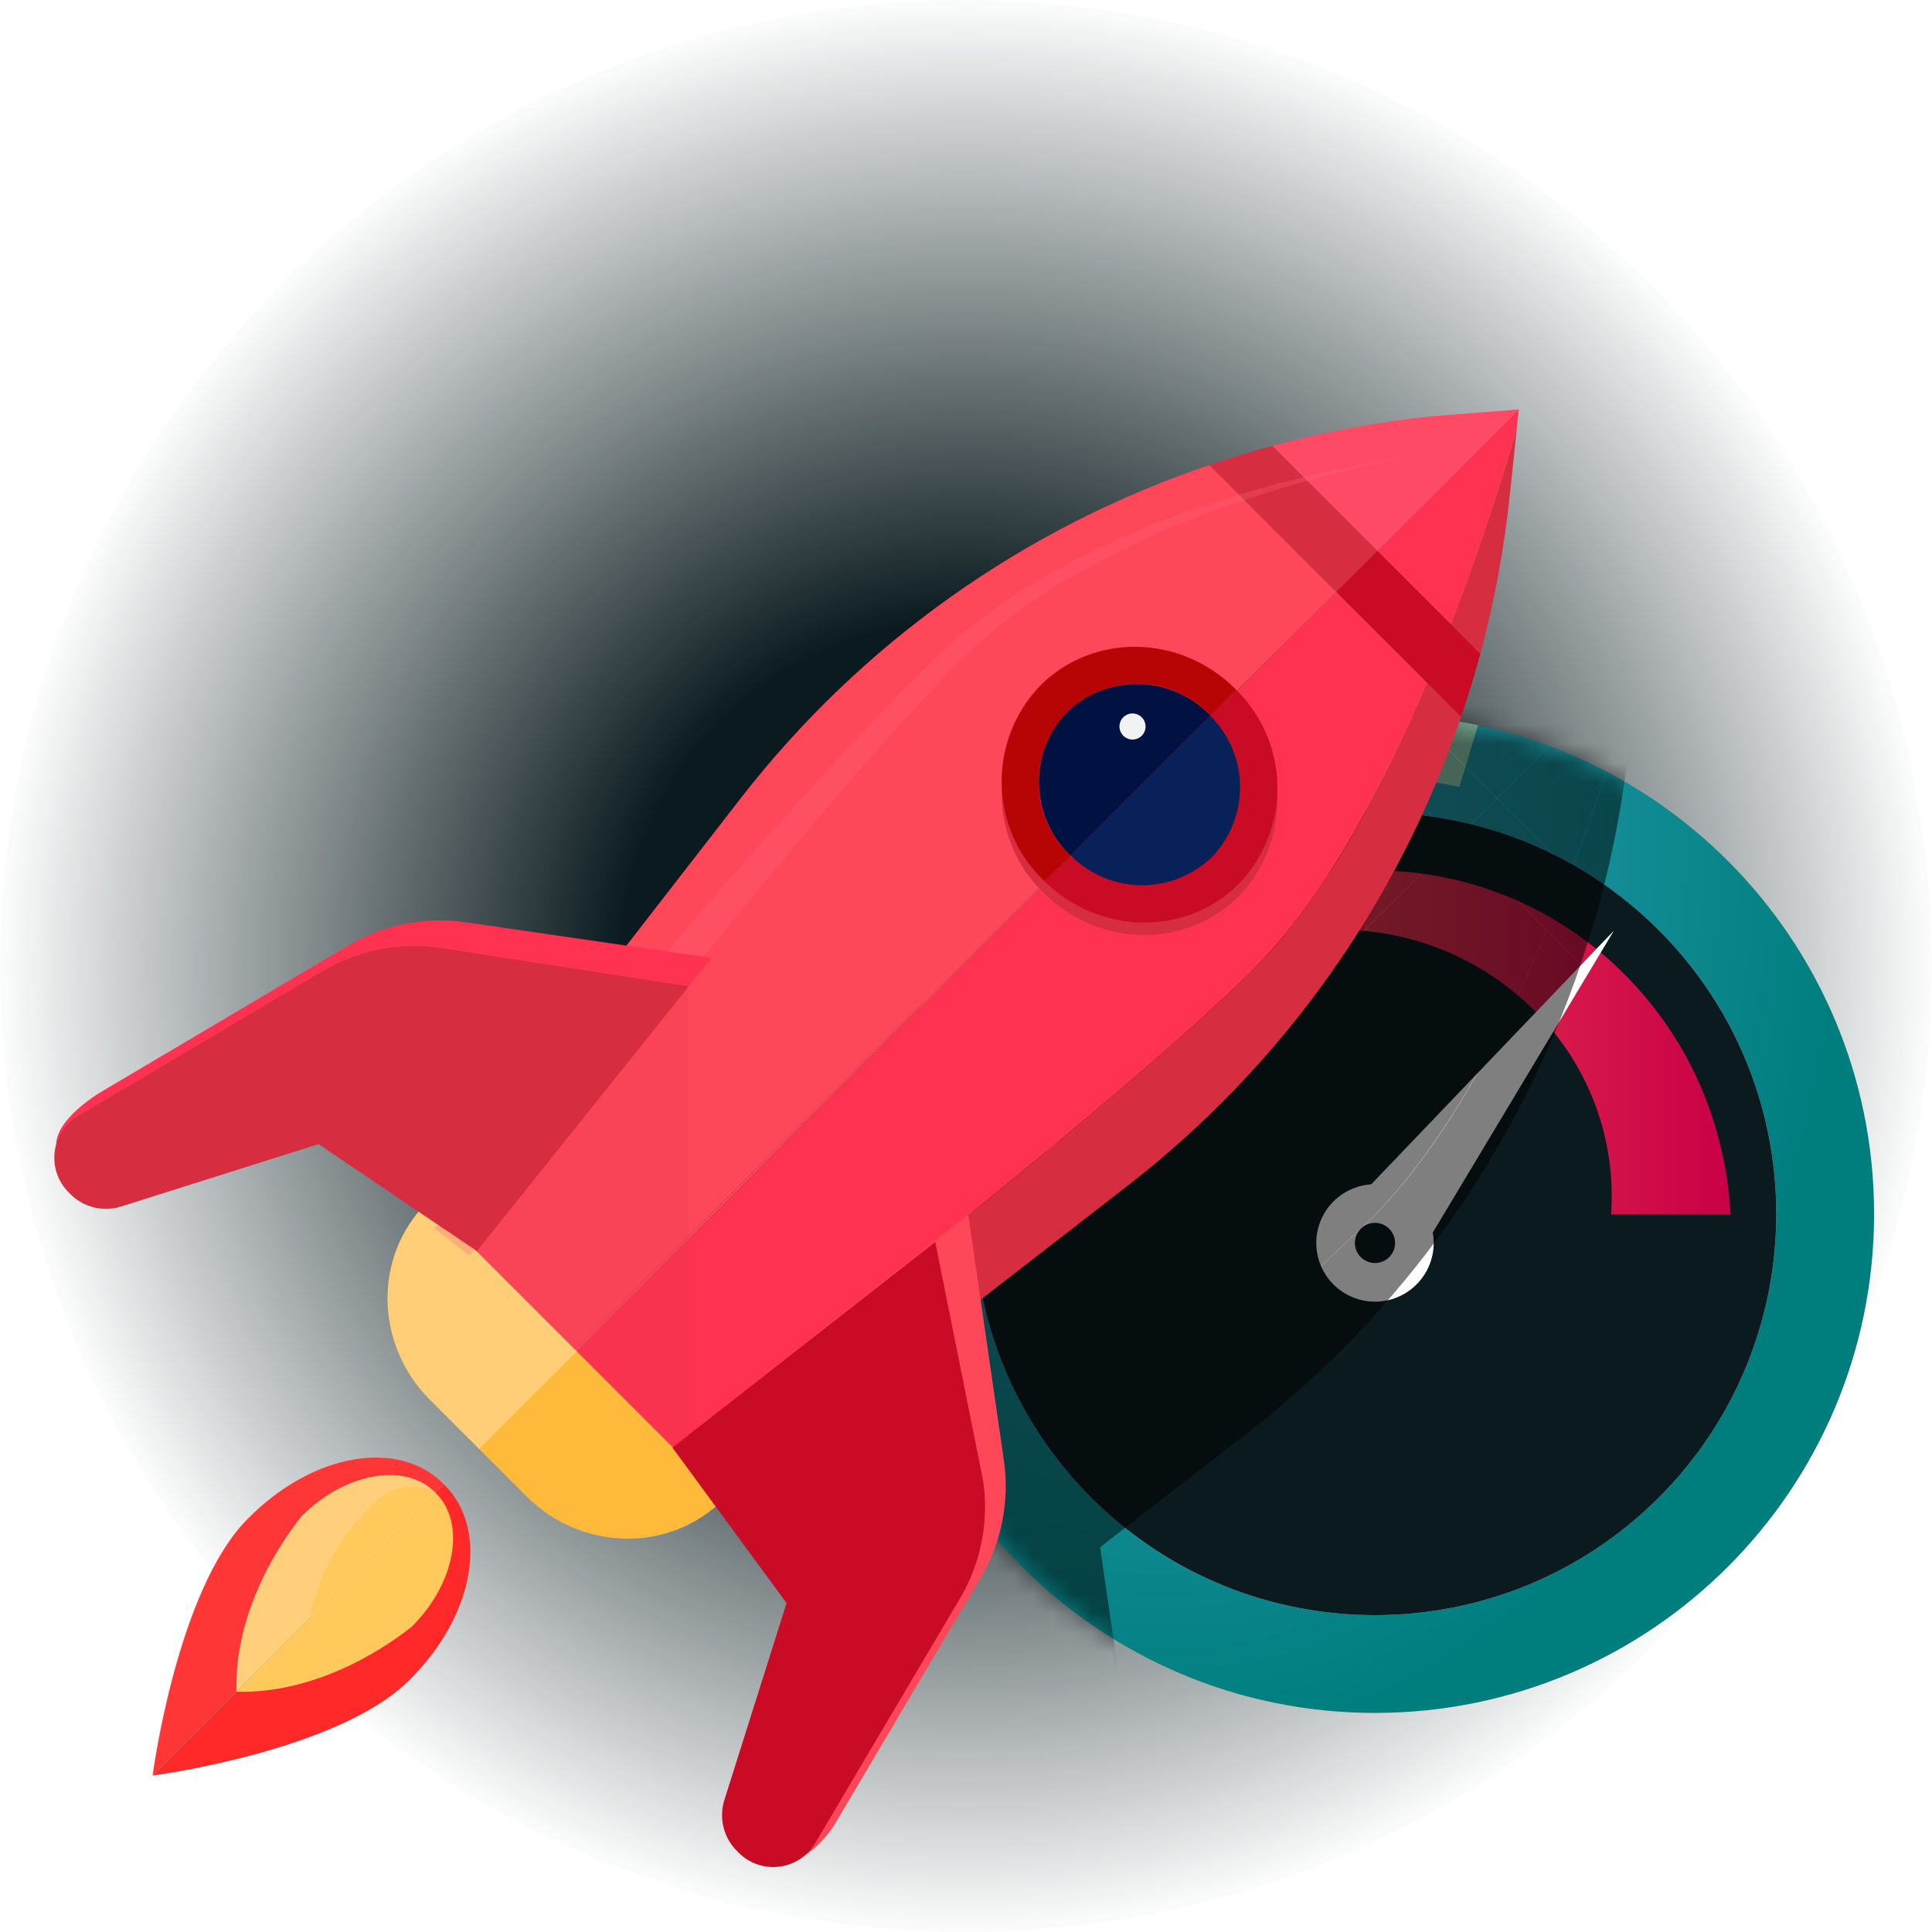
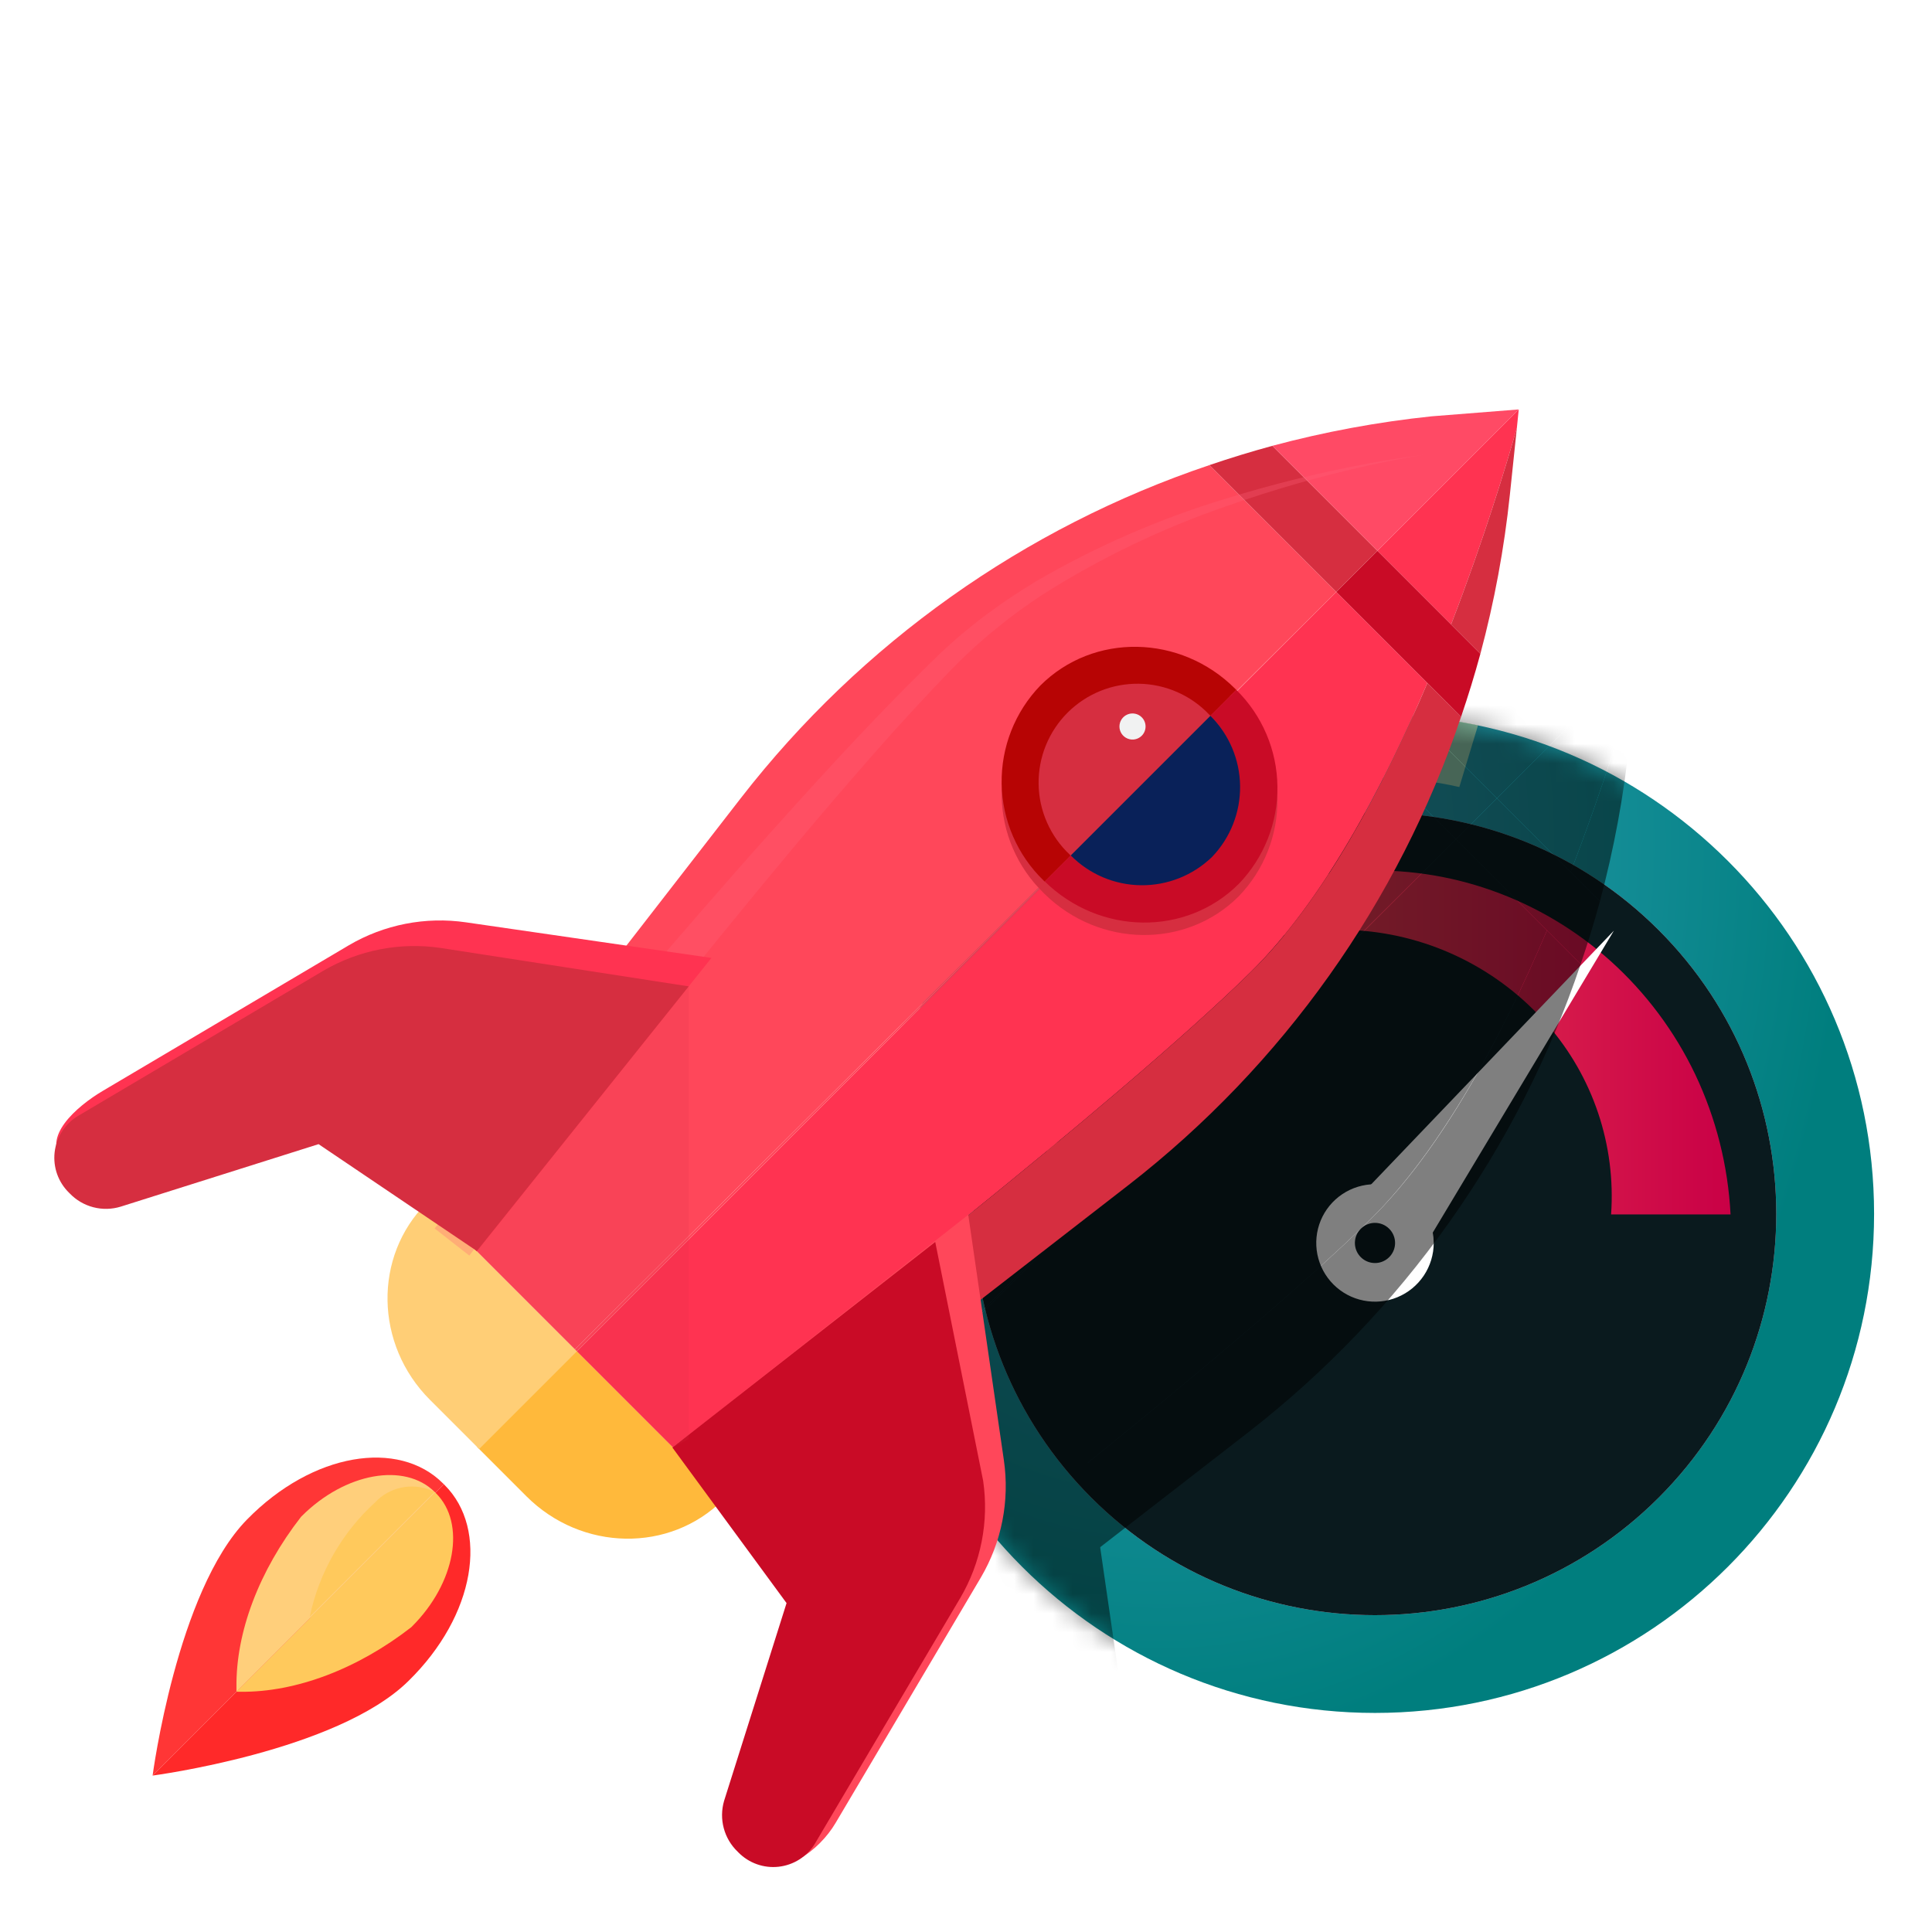
<svg xmlns="http://www.w3.org/2000/svg" width="100" height="100" viewBox="0 0 100 100" fill="none">
  <g clip-path="url(#clip0_114_1904)">
    <g filter="url(#filter0_f_114_1904)">
-       <path d="M50 100C77.614 100 100 77.614 100 50C100 22.386 77.614 0 50 0C22.386 0 0 22.386 0 50C0 77.614 22.386 100 50 100Z" fill="url(#paint0_radial_114_1904)" />
-     </g>
+       </g>
    <path d="M71.169 88.661C85.436 88.661 97.002 77.095 97.002 62.828C97.002 48.561 85.436 36.995 71.169 36.995C56.902 36.995 45.336 48.561 45.336 62.828C45.336 77.095 56.902 88.661 71.169 88.661Z" fill="url(#paint1_radial_114_1904)" />
    <path d="M85.856 77.517C93.967 69.406 93.967 56.255 85.856 48.144C77.745 40.033 64.594 40.033 56.483 48.144C48.372 56.255 48.372 69.406 56.483 77.517C64.594 85.628 77.745 85.628 85.856 77.517Z" fill="url(#paint2_radial_114_1904)" />
    <path d="M85.856 77.517C93.967 69.406 93.967 56.255 85.856 48.144C77.745 40.033 64.594 40.033 56.483 48.144C48.372 56.255 48.372 69.406 56.483 77.517C64.594 85.628 77.745 85.628 85.856 77.517Z" fill="#0A1A1E" />
    <path d="M54.046 62.828C53.918 60.673 54.215 58.514 54.92 56.474C55.647 54.388 56.777 52.464 58.245 50.813C59.752 49.135 61.575 47.77 63.609 46.795C65.692 45.792 67.952 45.21 70.26 45.082C72.619 44.958 74.979 45.299 77.206 46.087C79.481 46.891 81.575 48.136 83.37 49.748C85.197 51.397 86.684 53.389 87.744 55.61C88.823 57.883 89.444 60.346 89.573 62.858H83.39C83.514 61.084 83.287 59.303 82.722 57.617C82.156 55.931 81.263 54.373 80.095 53.033C78.859 51.614 77.356 50.453 75.671 49.616C73.986 48.779 72.152 48.283 70.275 48.156C68.298 48.032 66.316 48.3 64.442 48.943C62.568 49.585 60.84 50.592 59.355 51.903C57.795 53.285 56.523 54.962 55.612 56.837C54.701 58.711 54.169 60.747 54.046 62.828Z" fill="url(#paint3_linear_114_1904)" />
    <path d="M73.181 69.758C76.177 68.646 77.705 65.317 76.594 62.32C75.482 59.324 72.153 57.796 69.156 58.907C66.16 60.019 64.632 63.348 65.743 66.345C66.855 69.341 70.184 70.869 73.181 69.758Z" fill="#0A1A1E" />
    <path fill-rule="evenodd" clip-rule="evenodd" d="M73.439 64.335C73.439 64.784 73.306 65.223 73.057 65.596C72.807 65.97 72.453 66.261 72.038 66.432C71.623 66.604 71.166 66.649 70.726 66.562C70.286 66.474 69.881 66.258 69.564 65.94C69.246 65.623 69.03 65.218 68.942 64.778C68.855 64.337 68.9 63.881 69.071 63.466C69.243 63.051 69.534 62.697 69.908 62.447C70.281 62.198 70.72 62.065 71.169 62.065C71.771 62.065 72.349 62.304 72.774 62.73C73.2 63.155 73.439 63.733 73.439 64.335Z" fill="#0A1A1E" />
    <path fill-rule="evenodd" clip-rule="evenodd" d="M69.421 62.923L83.535 48.171L73.027 65.686L69.421 62.923Z" fill="white" />
    <path d="M72.865 65.468C73.089 65.133 73.209 64.738 73.209 64.335C73.209 63.794 72.994 63.275 72.611 62.893C72.229 62.51 71.71 62.295 71.169 62.295C70.765 62.295 70.371 62.415 70.036 62.639C69.7 62.863 69.439 63.182 69.284 63.554C69.13 63.927 69.09 64.337 69.168 64.733C69.247 65.129 69.441 65.492 69.727 65.777C70.012 66.062 70.375 66.257 70.771 66.335C71.167 66.414 71.577 66.374 71.95 66.219C72.322 66.065 72.641 65.804 72.865 65.468Z" fill="url(#paint4_linear_114_1904)" />
    <path d="M72.865 65.468C73.089 65.133 73.209 64.738 73.209 64.335C73.209 63.794 72.994 63.275 72.611 62.893C72.229 62.51 71.71 62.295 71.169 62.295C70.765 62.295 70.371 62.415 70.036 62.639C69.7 62.863 69.439 63.182 69.284 63.554C69.13 63.927 69.09 64.337 69.168 64.733C69.247 65.129 69.441 65.492 69.727 65.777C70.012 66.062 70.375 66.257 70.771 66.335C71.167 66.414 71.577 66.374 71.95 66.219C72.322 66.065 72.641 65.804 72.865 65.468Z" fill="#0A1A1E" />
    <path d="M72.865 65.468C73.089 65.133 73.209 64.738 73.209 64.335C73.209 63.794 72.994 63.275 72.611 62.893C72.229 62.51 71.71 62.295 71.169 62.295C70.765 62.295 70.371 62.415 70.036 62.639C69.7 62.863 69.439 63.182 69.284 63.554C69.13 63.927 69.09 64.337 69.168 64.733C69.247 65.129 69.441 65.492 69.727 65.777C70.012 66.062 70.375 66.257 70.771 66.335C71.167 66.414 71.577 66.374 71.95 66.219C72.322 66.065 72.641 65.804 72.865 65.468Z" stroke="white" stroke-width="2" />
    <g style="mix-blend-mode:soft-light" opacity="0.5">
      <path fill-rule="evenodd" clip-rule="evenodd" d="M54.779 42.857L57.562 44.921C57.562 44.921 65.749 38.492 75.534 40.737L76.503 37.538C76.503 37.538 64.594 34.62 54.779 42.857Z" fill="#FFFFB6" />
    </g>
    <mask id="mask0_114_1904" style="mask-type:alpha" maskUnits="userSpaceOnUse" x="45" y="36" width="53" height="53">
      <path d="M71.169 88.661C85.436 88.661 97.002 77.095 97.002 62.828C97.002 48.561 85.436 36.995 71.169 36.995C56.902 36.995 45.336 48.561 45.336 62.828C45.336 77.095 56.902 88.661 71.169 88.661Z" fill="url(#paint5_radial_114_1904)" />
    </mask>
    <g mask="url(#mask0_114_1904)">
      <g opacity="0.5" filter="url(#filter1_f_114_1904)">
        <path d="M80.07 48.159L75.354 43.444L36.042 82.756L41.011 87.725C47.645 82.65 63.986 69.941 70.934 63.114C74.626 59.467 77.731 53.674 80.07 48.159Z" fill="black" />
        <path d="M81.815 49.904L80.07 48.159C77.731 53.674 74.639 59.48 70.934 63.114C63.986 69.941 47.645 82.65 41.011 87.725L43.667 90.381L64.598 74.146C72.594 67.933 78.583 59.501 81.815 49.904Z" fill="black" />
        <path d="M84.798 34L77.481 41.317L81.295 45.131C82.973 40.791 84.134 36.954 84.702 34.956L84.798 34Z" fill="black" />
        <path d="M84.339 38.411L84.702 34.956C84.134 36.954 82.973 40.791 81.295 45.131L82.812 46.649C83.537 43.947 84.047 41.193 84.339 38.411Z" fill="black" />
        <path d="M68.791 36.881C59.194 40.113 50.762 46.101 44.549 54.097L28.314 75.028L35.939 82.653L75.354 43.444L68.791 36.881Z" fill="black" />
        <path d="M75.354 43.444L35.936 82.657L36.039 82.759L75.354 43.444Z" fill="black" />
        <path d="M77.481 41.317L75.354 43.444L81.815 49.904C82.18 48.833 82.513 47.748 82.812 46.649L77.481 41.317Z" fill="black" />
        <path d="M77.481 41.317L72.047 35.883C70.948 36.182 69.862 36.515 68.791 36.881L75.354 43.444L77.481 41.317Z" fill="black" />
        <path d="M80.285 34.356C77.503 34.648 74.749 35.159 72.047 35.883L77.481 41.317L84.798 34L80.285 34.356Z" fill="black" />
        <path d="M30.887 87.706L33.434 90.253C36.295 93.114 40.86 93.188 43.619 90.429L43.67 90.378L35.943 82.65L30.887 87.706Z" fill="black" />
        <path d="M56.306 75.683L58.147 88.379C58.455 90.482 58.035 92.627 56.957 94.458L49.431 107.174C48.607 108.57 46.673 110.068 45.473 108.9L45.438 107.582C45.089 107.248 44.841 106.824 44.719 106.357C44.598 105.891 44.609 105.399 44.751 104.938L47.985 94.699L41.011 87.725L56.306 75.683Z" fill="black" />
-         <path d="M54.596 77.091L57.076 89.451C57.385 91.554 56.965 93.699 55.886 95.53L48.363 108.243C48.162 108.57 47.889 108.846 47.565 109.052C47.24 109.258 46.874 109.387 46.492 109.43C46.111 109.472 45.724 109.427 45.362 109.298C45.001 109.169 44.673 108.96 44.405 108.685L44.37 108.65C44.023 108.318 43.774 107.898 43.65 107.435C43.526 106.971 43.532 106.483 43.667 106.023L46.901 95.783L40.992 87.732L54.596 77.091Z" fill="black" />
+         <path d="M54.596 77.091L57.076 89.451C57.385 91.554 56.965 93.699 55.886 95.53L48.363 108.243C47.24 109.258 46.874 109.387 46.492 109.43C46.111 109.472 45.724 109.427 45.362 109.298C45.001 109.169 44.673 108.96 44.405 108.685L44.37 108.65C44.023 108.318 43.774 107.898 43.65 107.435C43.526 106.971 43.532 106.483 43.667 106.023L46.901 95.783L40.992 87.732L54.596 77.091Z" fill="black" />
        <path d="M30.99 87.808L28.442 85.261C25.581 82.4 25.507 77.835 28.266 75.076L28.317 75.025L36.045 82.753L30.99 87.808Z" fill="black" />
        <path d="M70.18 49.157L70.129 49.106C67.293 46.27 62.776 46.193 60.037 48.933C58.722 50.295 58.001 52.123 58.033 54.015C58.065 55.908 58.847 57.711 60.207 59.028L60.258 59.079C63.1 61.864 67.588 61.918 70.302 59.204C71.61 57.852 72.332 56.037 72.309 54.156C72.286 52.274 71.521 50.477 70.18 49.157Z" fill="black" />
        <path d="M61.554 57.039C61.056 56.569 60.656 56.004 60.38 55.377C60.104 54.751 59.957 54.075 59.946 53.39C59.936 52.706 60.064 52.026 60.321 51.391C60.578 50.756 60.96 50.18 61.445 49.696C61.929 49.211 62.505 48.829 63.14 48.572C63.775 48.315 64.455 48.187 65.139 48.197C65.824 48.208 66.5 48.355 67.126 48.631C67.753 48.907 68.318 49.306 68.788 49.805L68.839 49.856L70.18 48.515L70.129 48.464C67.293 45.628 62.776 45.551 60.037 48.291C58.722 49.653 58.001 51.481 58.033 53.374C58.065 55.266 58.847 57.069 60.207 58.386L60.258 58.437L61.602 57.093L61.554 57.039Z" fill="black" />
        <path d="M70.308 58.556C71.614 57.203 72.333 55.389 72.309 53.509C72.285 51.629 71.52 49.835 70.18 48.515L68.839 49.856C69.314 50.331 69.69 50.895 69.947 51.515C70.204 52.135 70.337 52.8 70.337 53.472C70.337 54.143 70.204 54.808 69.947 55.428C69.69 56.048 69.314 56.612 68.839 57.087C68.364 57.562 67.801 57.938 67.18 58.195C66.56 58.452 65.895 58.584 65.224 58.584C64.552 58.584 63.888 58.452 63.267 58.195C62.647 57.938 62.083 57.562 61.608 57.087L60.264 58.431C63.107 61.215 67.585 61.28 70.308 58.556Z" fill="black" />
        <path d="M61.426 49.673C60.467 50.668 59.942 52.002 59.966 53.383C59.99 54.764 60.561 56.078 61.554 57.039L61.605 57.09L68.839 49.856L68.788 49.805C67.829 48.812 66.514 48.24 65.134 48.215C63.753 48.19 62.42 48.715 61.426 49.673Z" fill="black" />
-         <path d="M68.919 57.167C69.868 56.182 70.391 54.863 70.376 53.495C70.361 52.128 69.809 50.821 68.839 49.856L61.608 57.087C62.572 58.059 63.879 58.612 65.247 58.627C66.616 58.642 67.935 58.118 68.919 57.167Z" fill="black" />
        <path d="M65.285 50.889C65.19 50.984 65.07 51.048 64.939 51.074C64.808 51.1 64.672 51.087 64.548 51.036C64.425 50.985 64.319 50.898 64.245 50.787C64.17 50.676 64.131 50.545 64.131 50.411C64.131 50.278 64.17 50.147 64.245 50.036C64.319 49.925 64.425 49.838 64.548 49.787C64.672 49.736 64.808 49.722 64.939 49.748C65.07 49.774 65.19 49.839 65.285 49.933C65.347 49.996 65.397 50.071 65.431 50.153C65.465 50.235 65.483 50.322 65.483 50.411C65.483 50.5 65.465 50.588 65.431 50.67C65.397 50.752 65.347 50.827 65.285 50.889Z" fill="black" />
        <path d="M28.683 76.392C28.683 76.392 31.307 73.126 35.346 68.337C37.364 65.934 39.725 63.143 42.297 60.186C43.584 58.707 44.918 57.18 46.294 55.65C47.67 54.12 49.075 52.567 50.509 51.043C51.943 49.52 53.413 48.018 54.901 46.581C55.302 46.219 55.652 45.888 56.065 45.551C56.479 45.215 56.871 44.887 57.284 44.589C58.102 43.976 58.949 43.425 59.793 42.908C62.891 41.102 66.19 39.663 69.622 38.623C72.036 37.873 74.492 37.265 76.977 36.804C78.777 36.473 79.813 36.361 79.813 36.361C79.813 36.361 78.783 36.512 77 36.903C74.542 37.45 72.119 38.144 69.744 38.982C66.394 40.126 63.191 41.661 60.2 43.553C59.392 44.085 58.59 44.65 57.827 45.285C57.432 45.59 57.063 45.914 56.694 46.244C56.325 46.575 55.947 46.947 55.6 47.287C54.179 48.753 52.768 50.28 51.395 51.845C50.022 53.411 48.668 54.989 47.353 56.561C46.038 58.133 44.755 59.692 43.52 61.209C41.053 64.24 38.788 67.095 36.857 69.559C32.995 74.48 30.48 77.797 30.48 77.797L28.683 76.392Z" fill="black" />
        <path d="M43.013 62.389L30.316 60.548C28.213 60.24 26.069 60.66 24.237 61.738L11.521 69.264C10.126 70.088 8.307 71.702 9.475 72.902L11.114 73.258C11.447 73.606 11.871 73.855 12.338 73.976C12.805 74.097 13.296 74.086 13.757 73.944L23.997 70.711L30.868 77.582L43.013 62.389Z" fill="black" />
        <path d="M41.835 63.862L28.991 61.873C26.891 61.565 24.749 61.982 22.919 63.057L10.203 70.582C9.876 70.784 9.599 71.057 9.393 71.381C9.187 71.705 9.058 72.072 9.016 72.454C8.973 72.835 9.018 73.222 9.147 73.583C9.276 73.945 9.486 74.272 9.76 74.541L9.795 74.576C10.129 74.924 10.553 75.173 11.02 75.294C11.486 75.416 11.978 75.405 12.439 75.263L22.678 72.029L30.871 77.559L41.835 63.862Z" fill="black" />
        <path d="M41.835 63.862V87.292L41.008 87.728L30.874 77.563L41.835 63.862Z" fill="black" />
        <path d="M14.087 104.711L29.164 89.634L29.113 89.582C26.826 87.295 22.377 87.979 18.97 91.462C15.338 95.171 14.087 104.711 14.087 104.711Z" fill="black" />
        <path d="M14.087 104.711L29.164 89.634L29.206 89.675C31.493 91.963 30.81 96.412 27.326 99.819C23.628 103.46 14.087 104.711 14.087 104.711Z" fill="black" />
        <path d="M18.428 100.146L18.428 100.37L28.728 90.07L28.699 90.041C27.14 88.482 24.054 89.034 21.809 91.279L21.77 91.318C19.602 94.102 18.392 97.288 18.428 100.146Z" fill="black" />
        <path d="M18.655 100.374L18.428 100.37L28.728 90.07L28.757 90.099C30.316 91.658 29.764 94.744 27.519 96.989L27.48 97.028C24.696 99.196 21.504 100.399 18.655 100.374Z" fill="black" />
        <path d="M25.613 90.561L25.741 90.433C26.133 90.075 26.623 89.845 27.148 89.773C27.673 89.701 28.207 89.79 28.68 90.028L22.2 96.508L22.223 96.486C22.704 94.204 23.89 92.132 25.613 90.561Z" fill="black" />
        <path d="M28.183 93.13L28.311 93.002C28.668 92.611 28.898 92.121 28.97 91.596C29.043 91.071 28.954 90.537 28.715 90.064L22.235 96.544L22.274 96.537C24.551 96.046 26.617 94.855 28.183 93.13Z" fill="black" />
      </g>
    </g>
    <path d="M73.881 35.352L69.166 30.636L29.853 69.949L34.822 74.918C41.456 69.843 57.797 57.133 64.745 50.307C68.438 46.66 71.543 40.866 73.881 35.352Z" fill="#FF3351" />
    <path d="M75.626 37.097L73.881 35.352C71.543 40.866 68.45 46.672 64.745 50.307C57.797 57.133 41.456 69.843 34.822 74.917L37.478 77.573L58.41 61.339C66.406 55.125 72.394 46.694 75.626 37.097Z" fill="#D62E40" />
    <path d="M78.61 21.192L71.293 28.509L75.107 32.324C76.784 27.983 77.945 24.147 78.513 22.148L78.61 21.192Z" fill="#FF3351" />
    <path d="M78.151 25.603L78.513 22.148C77.945 24.147 76.784 27.983 75.107 32.324L76.624 33.841C77.348 31.139 77.859 28.385 78.151 25.603Z" fill="#D62E40" />
    <path d="M62.602 24.073C53.006 27.305 44.574 33.293 38.361 41.29L22.126 62.221L29.751 69.846L69.166 30.636L62.602 24.073Z" fill="#FF475A" />
    <path d="M69.166 30.636L29.748 69.849L29.85 69.952L69.166 30.636Z" fill="#FF475A" />
    <path d="M71.293 28.509L69.166 30.636L75.626 37.097C75.992 36.026 76.325 34.94 76.624 33.841L71.293 28.509Z" fill="#C90B26" />
    <path d="M71.293 28.51L65.858 23.076C64.759 23.375 63.674 23.707 62.602 24.073L69.166 30.636L71.293 28.51Z" fill="#D62E40" />
    <path d="M74.096 21.549C71.314 21.84 68.56 22.351 65.858 23.075L71.293 28.509L78.61 21.192L74.096 21.549Z" fill="#FF4A65" />
    <path d="M24.698 74.898L27.245 77.445C30.107 80.307 34.672 80.381 37.43 77.622L37.482 77.57L29.754 69.843L24.698 74.898Z" fill="#FFB93B" />
    <path d="M50.117 62.875L51.959 75.572C52.267 77.675 51.847 79.819 50.769 81.651L43.243 94.367C42.419 95.762 40.484 97.26 39.285 96.093L39.249 94.774C38.901 94.441 38.652 94.017 38.531 93.55C38.41 93.083 38.421 92.592 38.563 92.131L41.796 81.891L34.822 74.918L50.117 62.875Z" fill="#FF475A" />
    <path d="M48.408 64.284L50.887 76.643C51.196 78.746 50.776 80.891 49.697 82.722L42.175 95.435C41.974 95.762 41.7 96.039 41.376 96.245C41.052 96.45 40.685 96.579 40.303 96.622C39.922 96.665 39.536 96.62 39.174 96.491C38.812 96.362 38.485 96.152 38.216 95.878L38.181 95.842C37.834 95.511 37.586 95.091 37.462 94.627C37.338 94.164 37.344 93.675 37.478 93.215L40.712 82.976L34.803 74.924L48.408 64.284Z" fill="#C90B26" />
    <path d="M24.801 75.001L22.254 72.454C19.393 69.593 19.319 65.028 22.078 62.269L22.129 62.218L29.857 69.945L24.801 75.001Z" fill="#FFCE76" />
    <path d="M63.991 36.35L63.94 36.298C61.104 33.462 56.588 33.386 53.848 36.125C52.533 37.487 51.813 39.315 51.845 41.208C51.877 43.1 52.658 44.903 54.018 46.22L54.069 46.272C56.912 49.056 61.399 49.11 64.113 46.397C65.422 45.044 66.143 43.23 66.12 41.348C66.097 39.466 65.332 37.67 63.991 36.35Z" fill="#D62E40" />
    <path d="M55.365 44.231C54.867 43.762 54.468 43.197 54.192 42.57C53.916 41.943 53.768 41.268 53.758 40.583C53.748 39.898 53.875 39.218 54.132 38.584C54.39 37.949 54.772 37.372 55.256 36.888C55.74 36.404 56.317 36.022 56.952 35.764C57.586 35.507 58.266 35.38 58.951 35.39C59.636 35.4 60.311 35.548 60.938 35.824C61.565 36.1 62.13 36.499 62.599 36.998L62.651 37.049L63.991 35.708L63.94 35.657C61.104 32.821 56.588 32.744 53.848 35.483C52.533 36.845 51.813 38.673 51.845 40.566C51.877 42.459 52.658 44.262 54.018 45.578L54.069 45.63L55.414 44.286L55.365 44.231Z" fill="#B70404" />
    <path d="M64.12 45.748C65.425 44.395 66.144 42.582 66.12 40.702C66.096 38.822 65.331 37.027 63.991 35.708L62.651 37.049C63.125 37.524 63.502 38.087 63.759 38.708C64.016 39.328 64.148 39.993 64.148 40.664C64.148 41.336 64.016 42 63.759 42.621C63.502 43.241 63.125 43.804 62.651 44.279C62.176 44.754 61.612 45.131 60.992 45.388C60.371 45.645 59.707 45.777 59.035 45.777C58.364 45.777 57.699 45.645 57.079 45.388C56.458 45.131 55.895 44.754 55.42 44.279L54.076 45.623C56.918 48.408 61.396 48.472 64.12 45.748Z" fill="#C90B26" />
-     <path d="M55.237 36.866C54.278 37.86 53.753 39.194 53.778 40.575C53.801 41.956 54.373 43.271 55.365 44.231L55.417 44.282L62.651 37.049L62.599 36.998C61.64 36.004 60.326 35.432 58.945 35.408C57.565 35.383 56.231 35.907 55.237 36.866Z" fill="#001142" />
    <path d="M62.731 44.359C63.679 43.374 64.202 42.055 64.187 40.688C64.172 39.32 63.62 38.013 62.651 37.049L55.42 44.279C56.383 45.251 57.691 45.805 59.059 45.82C60.427 45.835 61.746 45.31 62.731 44.359Z" fill="#092159" />
    <path d="M59.096 38.082C59.002 38.176 58.881 38.241 58.75 38.267C58.619 38.293 58.483 38.279 58.36 38.228C58.236 38.177 58.13 38.09 58.056 37.979C57.982 37.868 57.942 37.737 57.942 37.604C57.942 37.47 57.982 37.339 58.056 37.228C58.13 37.117 58.236 37.03 58.36 36.979C58.483 36.928 58.619 36.915 58.75 36.941C58.881 36.967 59.002 37.031 59.096 37.126C59.159 37.189 59.209 37.263 59.243 37.345C59.277 37.427 59.294 37.515 59.294 37.604C59.294 37.693 59.277 37.78 59.243 37.862C59.209 37.944 59.159 38.019 59.096 38.082Z" fill="#F1F2F2" />
    <g style="mix-blend-mode:screen" opacity="0.55">
      <g style="mix-blend-mode:screen" opacity="0.55">
        <path d="M22.495 63.584C22.495 63.584 25.119 60.319 29.157 55.529C31.175 53.127 33.536 50.336 36.109 47.378C37.395 45.899 38.73 44.372 40.106 42.842C41.482 41.312 42.887 39.76 44.321 38.236C45.755 36.712 47.224 35.211 48.712 33.774C49.113 33.411 49.463 33.081 49.877 32.744C50.291 32.407 50.682 32.08 51.096 31.782C51.914 31.169 52.761 30.617 53.604 30.101C56.703 28.294 60.001 26.856 63.433 25.815C65.847 25.065 68.303 24.458 70.789 23.996C72.588 23.666 73.625 23.553 73.625 23.553C73.625 23.553 72.595 23.704 70.811 24.096C68.353 24.643 65.93 25.337 63.555 26.174C60.206 27.319 57.003 28.853 54.012 30.745C53.203 31.278 52.401 31.843 51.638 32.478C51.243 32.782 50.874 33.106 50.506 33.437C50.137 33.767 49.758 34.139 49.412 34.479C47.991 35.945 46.579 37.472 45.206 39.038C43.833 40.603 42.48 42.181 41.164 43.753C39.849 45.325 38.566 46.884 37.331 48.401C34.864 51.433 32.599 54.288 30.668 56.752C26.806 61.672 24.291 64.989 24.291 64.989L22.495 63.584Z" fill="#FF6178" />
      </g>
    </g>
    <path d="M36.824 49.582L24.127 47.741C22.025 47.433 19.88 47.853 18.049 48.931L5.333 56.456C3.937 57.281 2.118 58.894 3.286 60.094L4.925 60.45C5.259 60.798 5.683 61.047 6.149 61.169C6.616 61.29 7.108 61.279 7.568 61.137L17.808 57.903L24.679 64.774L36.824 49.582Z" fill="#FF3351" />
    <path d="M35.647 51.054L22.803 49.065C20.703 48.757 18.561 49.175 16.73 50.249L4.014 57.775C3.687 57.976 3.41 58.249 3.205 58.573C2.999 58.898 2.87 59.264 2.827 59.646C2.785 60.028 2.829 60.414 2.958 60.776C3.087 61.137 3.297 61.465 3.571 61.733L3.607 61.769C3.94 62.117 4.364 62.366 4.831 62.487C5.298 62.608 5.789 62.597 6.25 62.455L16.489 59.221L24.682 64.752L35.647 51.054Z" fill="#D62E40" />
    <g style="mix-blend-mode:multiply" opacity="0.15">
      <path d="M35.647 51.054L35.647 74.484L34.819 74.921L24.686 64.755L35.647 51.054Z" fill="#D62E40" />
    </g>
    <path d="M7.899 91.903L22.976 76.826L22.924 76.775C20.637 74.488 16.188 75.171 12.781 78.655C9.15 82.363 7.899 91.903 7.899 91.903Z" fill="#FF3636" />
    <path d="M7.899 91.903L22.976 76.826L23.017 76.868C25.305 79.155 24.621 83.604 21.138 87.011C17.439 90.652 7.899 91.903 7.899 91.903Z" fill="#FF2929" />
    <path d="M12.239 87.338L12.239 87.563L22.54 77.263L22.511 77.234C20.952 75.675 17.866 76.226 15.62 78.472L15.582 78.51C13.413 81.295 12.204 84.48 12.239 87.338Z" fill="#FFCF7B" />
    <path d="M12.467 87.566L12.239 87.563L22.54 77.263L22.568 77.291C24.127 78.85 23.576 81.936 21.33 84.182L21.292 84.22C18.507 86.389 15.315 87.592 12.467 87.566Z" fill="#FFC95C" />
    <g style="mix-blend-mode:color-dodge">
      <path d="M19.425 77.753L19.553 77.625C19.944 77.268 20.434 77.038 20.959 76.966C21.484 76.893 22.018 76.982 22.491 77.221L16.012 83.701L16.034 83.678C16.515 81.397 17.701 79.324 19.425 77.753Z" fill="#FFC95C" />
    </g>
    <g style="mix-blend-mode:color-dodge">
      <path d="M21.994 80.323L22.122 80.195C22.48 79.803 22.71 79.313 22.782 78.788C22.854 78.263 22.765 77.729 22.527 77.256L16.047 83.736L16.085 83.73C18.362 83.239 20.428 82.047 21.994 80.323Z" fill="#FFC95C" />
    </g>
  </g>
  <defs>
    <filter id="filter0_f_114_1904" x="-2" y="-2" width="104" height="104" filterUnits="userSpaceOnUse" color-interpolation-filters="sRGB">
      <feFlood flood-opacity="0" result="BackgroundImageFix" />
      <feBlend mode="normal" in="SourceGraphic" in2="BackgroundImageFix" result="shape" />
      <feGaussianBlur stdDeviation="1" result="effect1_foregroundBlur_114_1904" />
    </filter>
    <filter id="filter1_f_114_1904" x="5" y="30" width="83.798" height="83.445" filterUnits="userSpaceOnUse" color-interpolation-filters="sRGB">
      <feFlood flood-opacity="0" result="BackgroundImageFix" />
      <feBlend mode="normal" in="SourceGraphic" in2="BackgroundImageFix" result="shape" />
      <feGaussianBlur stdDeviation="2" result="effect1_foregroundBlur_114_1904" />
    </filter>
    <radialGradient id="paint0_radial_114_1904" cx="0" cy="0" r="1" gradientUnits="userSpaceOnUse" gradientTransform="translate(50 50) rotate(90) scale(50)">
      <stop offset="0.354" stop-color="#0A1A1E" />
      <stop offset="1" stop-color="#0A1A1E" stop-opacity="0" />
    </radialGradient>
    <radialGradient id="paint1_radial_114_1904" cx="0" cy="0" r="1" gradientUnits="userSpaceOnUse" gradientTransform="translate(60.159 43.561) scale(35.356 47.024)">
      <stop stop-color="#37A7C2" />
      <stop offset="1" stop-color="#007E7E" />
    </radialGradient>
    <radialGradient id="paint2_radial_114_1904" cx="0" cy="0" r="1" gradientUnits="userSpaceOnUse" gradientTransform="translate(71.168 62.833) scale(20.77)">
      <stop stop-color="#FAF5F8" />
      <stop offset="0.98" stop-color="#D4CBE2" />
    </radialGradient>
    <linearGradient id="paint3_linear_114_1904" x1="50.962" y1="53.932" x2="89.588" y2="53.932" gradientUnits="userSpaceOnUse">
      <stop offset="0.01" stop-color="#FF6B59" />
      <stop offset="1" stop-color="#C90046" />
    </linearGradient>
    <linearGradient id="paint4_linear_114_1904" x1="70.129" y1="64.335" x2="72.209" y2="64.335" gradientUnits="userSpaceOnUse">
      <stop offset="0.02" stop-color="#E3DFD8" />
      <stop offset="1" stop-color="#CFC7FF" />
    </linearGradient>
    <radialGradient id="paint5_radial_114_1904" cx="0" cy="0" r="1" gradientUnits="userSpaceOnUse" gradientTransform="translate(60.159 43.561) scale(35.356 47.024)">
      <stop stop-color="#37A7C2" />
      <stop offset="1" stop-color="#007E7E" />
    </radialGradient>
    <clipPath id="clip0_114_1904">
      <rect width="100" height="100" fill="white" />
    </clipPath>
  </defs>
</svg>